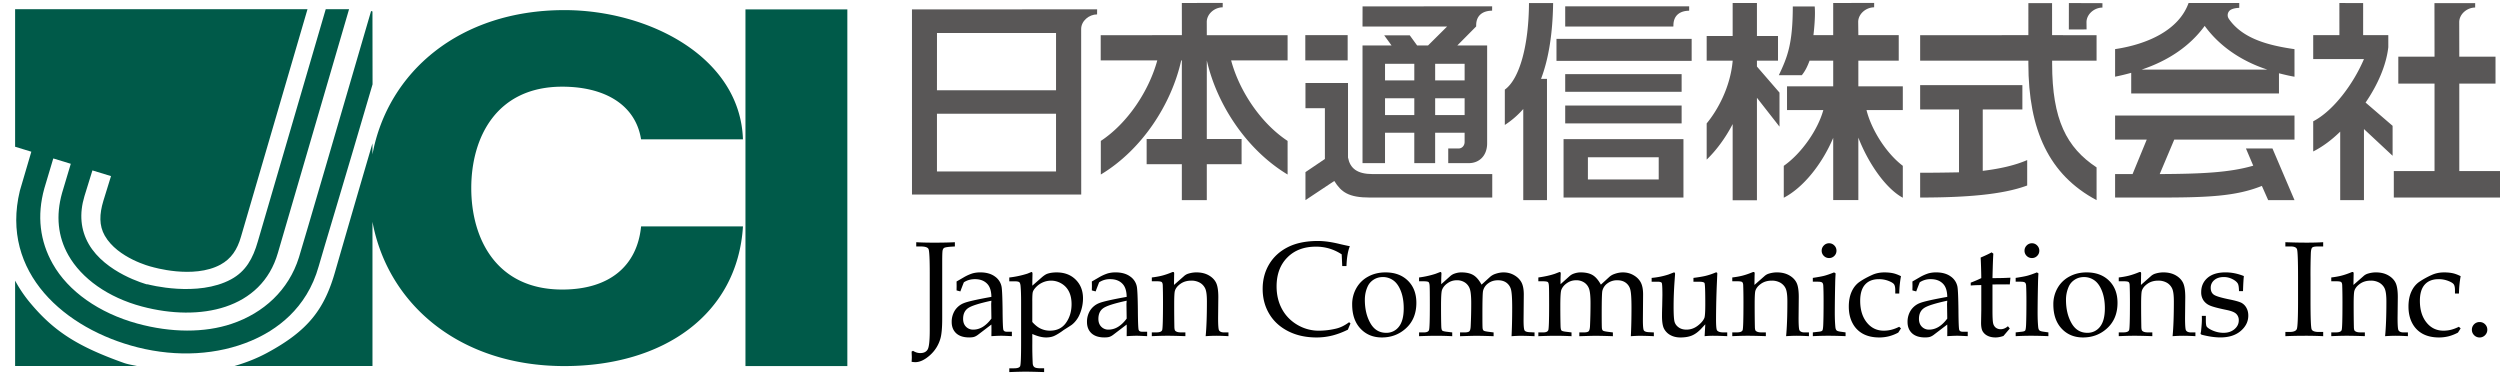
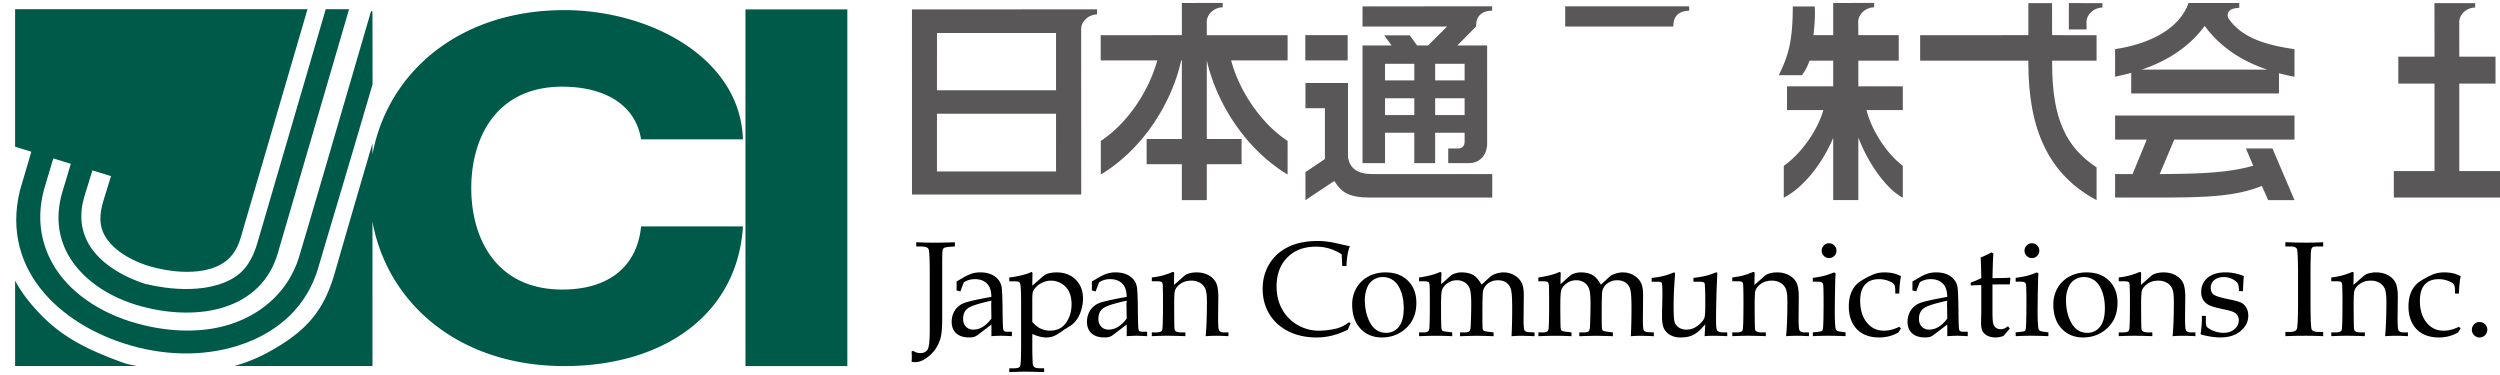
<svg xmlns="http://www.w3.org/2000/svg" height="375" viewBox="-1.202 0 198.907 29.373" width="2500">
  <g fill="#595757">
-     <path d="M120.448.01c-.015 3.325-.732 6.032-1.922 6.889V9.71a7.032 7.032 0 0 0 1.467-1.269v7.25h1.887V6.042h-.472c.62-1.627.928-3.667.961-6.032h-1.921zM123.199 15.483h9.539V10.84h-9.539zm1.937-3.203h5.634v1.765h-5.634zM122.636 2.863h10.755v1.748h-10.755zM123.33 8.167h9.263v1.421h-9.263zM123.33 5.665h9.263V7.07h-9.263zM138.585 4.595h1.676v-1.96h-1.676V.008h-1.932v2.627h-2.067v1.96h2.067v.029c-.188 2.108-1.214 3.936-2.067 4.963v2.88c.733-.703 1.486-1.697 2.067-2.828v6.064h1.932V7.548l1.795 2.296V7.137l-1.795-2.074zM187.01 7.929c.962-1.405 1.646-2.964 1.808-4.404v-.96h-2.002V.012l-1.891-.003.002 2.557h-2.084v1.902h4.038c-.835 1.965-2.417 4.107-4.038 4.952v2.4c.748-.377 1.481-.926 2.148-1.578v5.449h1.89v-5.655l2.279 2.126V9.779zM159.704 8.478h-3.153v4.884c1.276-.155 2.508-.412 3.536-.858v2.022c-1.967.737-4.935.959-8.517.959v-1.971c1.031 0 2.061-.016 3.092-.034V8.478h-3.092V6.541h8.134z" />
    <path d="M165.607 4.593V2.571l-3.54-.006-.001-2.549-1.885.003-.001 2.546-8.61.006v2.022h8.61v.223c0 5.313 1.659 8.872 5.427 10.875v-2.604c-2.383-1.577-3.536-3.799-3.536-8.254v-.24zM106.049 6.37v5.93c.162.855.716 1.319 1.969 1.319h9.508v1.867h-9.735c-1.693 0-2.278-.428-2.833-1.319l-2.294 1.524v-2.228l1.546-1.045V8.375h-1.546V6.37zM102.652 2.565h3.37v2.008h-3.37zM71.357.516l.001 14.73h13.465L84.818 2.08c0-.644.624-1.166 1.267-1.166l.003-.402zm11.462 12.897h-9.474V8.82h9.474zm0-6.46h-9.474l.002-4.559h9.473z" />
    <path d="M166.073.372c-.644 0-1.267.522-1.267 1.167l.006.571-1.411.002.003-2.1 2.671.009zM195.73.018l-.002.351c-.645 0-1.267.521-1.267 1.166l.005 2.744h2.882v2.142h-2.882v6.958h3.239v2.107h-8.449v-2.107h3.24V6.421h-2.882V4.279h2.882L192.49.016zM147.912 0l-.003.352c-.645 0-1.268.521-1.268 1.166l.012 1.048h3.214v2.029h-3.214v2.044h3.538v1.885h-2.889c.375 1.525 1.537 3.41 2.889 4.438v2.537c-1.316-.702-2.718-2.673-3.538-4.781v4.97h-2v-4.951c-.906 2.142-2.429 3.992-3.933 4.763v-2.537c1.42-.993 2.719-2.878 3.146-4.438h-2.888V6.639h3.675V4.595h-1.881c-.171.461-.338.807-.614 1.154h-1.83c.688-1.452 1.106-2.482 1.11-5.467h1.744c.063.756-.05 1.856-.102 2.284h1.572V.008zM133.193.272l-.001.351c-.644 0-1.252.302-1.252 1.167l-.006.087h-8.604V.274zM94.812 1.518c0-.645.624-1.166 1.267-1.166L96.081 0l-3.253.007.004 2.558-6.459.003v2.005h4.502c-.667 2.433-2.36 5.001-4.493 6.407v2.673c3.255-1.953 5.616-5.566 6.397-9.08h.049v6.252h-2.8v2.005h2.8v2.861h1.986V12.83h2.768v-2.005h-2.768l.001-6.252c.797 3.513 3.174 7.126 6.428 9.08V10.98c-2.132-1.405-3.842-3.974-4.493-6.407h4.493V2.568l-6.428.001zM176.152 1.3l-.034-.054a.49.49 0 0 1-.079-.271c0-.191.105-.357.264-.44l.036-.018c.157-.078.434-.122.619-.122l.002-.386-4.033.001c-.767 2.135-3.22 3.273-5.846 3.667V5.87a17.15 17.15 0 0 0 1.282-.308v1.645h11.756V5.599c.406.103.829.205 1.235.274V3.679c-2.201-.312-4.139-.875-5.202-2.379zm-6.962 4.007c2.111-.703 3.847-1.868 5.02-3.479 1.156 1.595 2.893 2.794 4.986 3.479zM116.247 1.785c0-.872.624-1.166 1.268-1.166l.002-.346-10.31.004-.004 1.603h6.73l-1.518 1.508h-.865l-.587-.809h-2.034l.587.809h-2.312v9.359h1.79v-2.419h2.329v2.419h1.659v-2.419h2.345v.739c0 .292-.211.514-.472.514h-.831v1.166h1.644c.815 0 1.451-.583 1.451-1.576V3.388h-2.375l1.502-1.516v-.087zm-4.923 7.138h-2.329V7.586h2.329zm0-2.759h-2.329v-1.32h2.329zm4.004 2.759h-2.345V7.586h2.345zm0-4.079v1.32h-2.345v-1.32zM181.354 8.958h-14.273v1.919h2.517l-1.127 2.742h-1.39v1.867h3.329c4.004 0 6.253-.086 8.349-.926l.501 1.131h2.095l-1.754-4.111h-2.11l.581 1.37c-1.876.548-4.096.651-7.442.668l1.157-2.742h9.568V8.958z" />
  </g>
  <path d="M58.109.516h8.106v28.38h-8.106zM43.528 22.805c-5.23 0-7.235-4.035-7.235-8.07s2.004-8.07 7.235-8.07c3.399 0 5.839 1.447 6.275 4.188h8.106C57.691 4.304 50.413.573 43.702.573c-8.317 0-14.047 4.904-15.27 11.481v-.88a2477.63 2477.63 0 0 0-2.943 10.112c-.858 3.072-2.156 4.793-5.47 6.574-.796.428-1.656.762-2.561 1.029h10.975V17.414c1.223 6.576 6.953 11.48 15.27 11.48 7.889 0 13.771-4.111 14.208-11.115h-8.106c-.306 3.123-2.486 5.026-6.277 5.026zM1.231 23.904A10.74 10.74 0 0 1 0 22.096v6.795h9.706c-.427-.09-.737-.137-1.05-.246-3.627-1.291-5.53-2.479-7.425-4.741z" fill="#005a49" />
  <path d="M28.324.644c-2.375 8.146-5.416 18.558-5.743 19.608-.812 2.6-2.811 4.428-5.354 5.281-2.15.725-4.815.715-7.502-.021-3.045-.834-5.5-2.566-6.732-4.754-1.016-1.799-1.276-3.82-.665-6.009l.71-2.375 1.393.426c-.145.486-.694 2.325-.696 2.327-.508 1.816-.326 3.477.499 4.938 1.05 1.863 3.167 3.375 5.86 4.09 4.615 1.227 9.521.236 10.815-4.268.293-1.025 3.29-11.276 5.661-19.384h-1.856c-1.17 4-5.121 17.498-5.4 18.47-.392 1.373-.964 2.389-2.13 3.02-2.655 1.439-6.537.432-6.691.383l.043.031c-.131-.031-3.356-.918-4.678-3.221-.646-1.129-.761-2.411-.342-3.805l.635-2.054 1.48.453-.61 1.974c-.316 1.051-.348 1.955.113 2.764 1.033 1.807 3.681 2.467 3.707 2.473l.021.004.021.005c.032.01 3.295.996 5.457-.176.851-.465 1.337-1.189 1.63-2.217.272-.949 4.003-13.702 5.293-18.105H0v10.941l1.291.396-.913 3.105c-1.58 6.522 3.599 11.012 9.381 12.463 3.148.791 6.353.605 9.024-.527 1.949-.824 4.416-2.51 5.374-5.934.255-.916 2.15-7.177 4.283-14.469L28.432.682z" fill="#005a49" />
  <path d="M71.328 28.555c.011-.15.017-.277.017-.373l-.017-.441.111-.061c.189.119.381.18.578.18.28 0 .476-.096.588-.287.112-.189.167-.699.167-1.531v-4.527c0-1.156-.033-1.801-.1-1.936-.066-.135-.274-.201-.624-.201h-.351v-.338c.376.023.856.035 1.437.035.644 0 1.19-.012 1.637-.035v.338l-.346.02c-.284.025-.455.057-.512.096-.058.039-.097.104-.118.197-.021.092-.032.391-.032.893v4.52c0 .75-.049 1.287-.147 1.613-.15.516-.429.959-.837 1.322-.408.361-.797.545-1.168.545a2.336 2.336 0 0 1-.283-.029zM77.66 23.949l.017 1.168c-.217.291-.445.51-.686.658-.24.145-.492.219-.755.219a.772.772 0 0 1-.583-.234c-.151-.154-.227-.361-.227-.621 0-.385.131-.67.395-.854.263-.184.881-.381 1.856-.592zm-2.453-.994c.084-.23.176-.471.278-.725.126-.082.261-.145.409-.188a1.74 1.74 0 0 1 .471-.063c.44 0 .78.137 1.018.414.188.221.287.553.293.996-1.14.203-1.867.367-2.18.492a1.511 1.511 0 0 0-.724.584 1.677 1.677 0 0 0-.254.924c0 .373.119.672.357.895.238.219.582.332 1.034.332.167 0 .298-.016.393-.045.095-.031.19-.082.289-.154l1.085-.828c.003.154.005.309.005.459l-.005.467c.331-.021.595-.033.792-.033.157 0 .438.012.838.033v-.354h-.412c-.141 0-.229-.049-.264-.145-.035-.1-.057-.617-.063-1.557-.011-.992-.038-1.615-.079-1.867a1.274 1.274 0 0 0-.535-.826c-.297-.217-.687-.326-1.17-.326-.221 0-.429.029-.623.084a3.456 3.456 0 0 0-.682.309l-.573.332.005.359-.005.35z" />
  <path d="M80.929 23.738c0-.408.016-.658.048-.752.042-.127.139-.264.291-.414a1.665 1.665 0 0 1 1.15-.475c.299 0 .579.078.839.234s.458.369.595.645c.135.275.203.605.203.992 0 .572-.147 1.068-.443 1.484-.296.418-.721.625-1.277.625a1.71 1.71 0 0 1-.729-.158c-.225-.102-.45-.281-.676-.533v-1.648zm.005-1.617l.012-.564c0-.098-.028-.148-.085-.148l-.321.131a7.52 7.52 0 0 1-1.441.307v.303h.412c.201 0 .328.023.383.07s.089.146.103.291c.029.305.043.74.043 1.301v3.232c0 1.119-.025 1.736-.074 1.854-.049.115-.209.174-.481.174H79.1v.301c.529-.021.964-.033 1.307-.033.31 0 .798.012 1.465.033v-.303h-.285c-.25 0-.415-.031-.491-.094-.078-.059-.122-.158-.132-.295a27.44 27.44 0 0 1-.032-1.604v-.737c.2.09.391.158.574.205.182.047.356.072.521.072.21 0 .397-.029.561-.088.163-.059.377-.18.645-.363l.211-.152c.375-.234.589-.371.641-.414.158-.125.301-.281.426-.471.127-.186.234-.428.322-.721.087-.297.132-.596.132-.9 0-.607-.193-1.104-.579-1.488-.386-.385-.891-.578-1.516-.578-.278 0-.52.033-.727.102-.13.041-.289.145-.474.307l-.737.646zM88.422 23.949l.017 1.168c-.217.291-.445.51-.687.658a1.44 1.44 0 0 1-.753.219.773.773 0 0 1-.584-.234c-.15-.154-.226-.361-.226-.621 0-.385.13-.67.394-.854.263-.184.882-.381 1.856-.592zm-2.452-.994c.083-.23.177-.471.278-.725a1.536 1.536 0 0 1 .881-.251c.44 0 .779.137 1.017.414.189.221.288.553.293.996-1.14.203-1.866.367-2.18.492a1.516 1.516 0 0 0-.724.584 1.676 1.676 0 0 0-.253.924c0 .373.118.672.356.895.238.219.582.332 1.033.332.168 0 .299-.016.394-.045.094-.031.19-.082.288-.154l1.085-.828c.004.154.006.309.006.459l-.006.467c.331-.021.595-.033.792-.033.158 0 .438.012.838.033v-.354h-.411c-.141 0-.229-.049-.264-.145-.035-.1-.056-.617-.063-1.557-.01-.992-.037-1.615-.079-1.867a1.27 1.27 0 0 0-.533-.826c-.297-.217-.687-.326-1.171-.326-.221 0-.428.029-.624.084a3.477 3.477 0 0 0-.681.309l-.574.332.006.359-.006.35zM92.203 22.439l.795-.699a.911.911 0 0 1 .299-.184c.231-.076.462-.115.693-.115.375 0 .7.076.973.229.273.154.47.352.589.594s.179.623.179 1.141l-.017 1.654c0 .57.024.898.072.988.065.109.192.168.38.168h.371v.301a17.58 17.58 0 0 0-.963-.033c-.266 0-.548.012-.851.033.067-.684.1-1.605.1-2.77 0-.467-.041-.799-.123-.996a1.03 1.03 0 0 0-.417-.477 1.339 1.339 0 0 0-.703-.176c-.341 0-.63.086-.868.258s-.384.361-.439.568c-.036.135-.053.492-.053 1.07 0 .645.004 1.238.015 1.789.004.164.029.268.074.309.086.082.231.123.43.123h.372v.301c-.59-.021-1.06-.033-1.409-.033-.37 0-.791.012-1.263.033v-.301h.375c.257 0 .407-.063.45-.184s.066-.848.066-2.182c0-.6-.007-1.068-.02-1.406-.008-.113-.035-.191-.084-.232s-.186-.063-.411-.063h-.375v-.303c.299-.035.569-.082.807-.143.237-.061.504-.15.8-.273a.221.221 0 0 1 .089-.021c.055 0 .083.041.083.123l-.005.199zM105.59 20.938l-.043-.932a3.703 3.703 0 0 0-.979-.461 3.732 3.732 0 0 0-1.071-.152c-.947 0-1.706.285-2.275.861-.57.574-.855 1.34-.855 2.303 0 .676.145 1.277.434 1.807.287.527.698.945 1.229 1.256a3.332 3.332 0 0 0 1.683.459c.469 0 .932-.055 1.391-.166.344-.08.688-.25 1.033-.51l.11.104a8.557 8.557 0 0 0-.205.488c-.409.205-.82.361-1.234.467a5.138 5.138 0 0 1-1.253.156c-.859 0-1.615-.166-2.269-.5-.651-.332-1.153-.791-1.502-1.377-.351-.586-.525-1.246-.525-1.986 0-.738.176-1.398.529-1.982.354-.582.853-1.031 1.497-1.352s1.438-.48 2.378-.48c.492 0 1.07.08 1.731.242.328.078.597.135.802.174-.154.375-.245.9-.269 1.582h-.337zM107.603 22.584c.103-.236.265-.422.482-.563.219-.141.465-.209.737-.209a1.4 1.4 0 0 1 .831.264c.249.178.448.459.6.848.152.387.229.846.229 1.375 0 .654-.129 1.143-.386 1.465a1.23 1.23 0 0 1-1.01.484c-.549 0-.969-.258-1.259-.771-.292-.514-.438-1.131-.438-1.852 0-.375.071-.723.214-1.041zm-.565 3.326c.439.471 1.009.707 1.707.707.724 0 1.348-.23 1.87-.688.583-.508.873-1.199.873-2.064 0-.736-.223-1.322-.67-1.762-.448-.441-1.042-.662-1.786-.662-.512 0-.972.111-1.375.332a2.343 2.343 0 0 0-.94.914 2.58 2.58 0 0 0-.336 1.307c0 .809.219 1.447.657 1.916zM113.467 22.379l.703-.629c.112-.1.23-.172.356-.213.182-.064.361-.096.539-.096.396 0 .714.072.952.213.24.141.459.396.658.762l.679-.619a1.22 1.22 0 0 1 .425-.24c.223-.076.437-.115.643-.115.314 0 .601.074.856.223.256.146.446.338.572.57.123.234.185.555.185.957l-.017 2.055c0 .459.027.73.081.813.052.082.188.129.406.139l.386.018v.301l-.25-.012a28.49 28.49 0 0 0-.814-.021c-.219 0-.476.012-.766.033.033-.646.051-1.404.051-2.27 0-.734-.032-1.215-.095-1.443a.969.969 0 0 0-.362-.543c-.179-.131-.401-.195-.673-.195-.306 0-.565.082-.782.246a1.027 1.027 0 0 0-.404.592c-.036.146-.053.77-.053 1.871 0 .648.004 1.018.015 1.107.012.092.039.154.085.191.048.037.196.07.446.1l.345.043v.301a44.834 44.834 0 0 0-1.347-.033c-.227 0-.669.012-1.324.033v-.301h.342c.206 0 .339-.031.4-.092.061-.059.098-.199.106-.42.028-.574.042-1.174.042-1.799 0-.557-.038-.941-.113-1.154a.995.995 0 0 0-.382-.502 1.133 1.133 0 0 0-.646-.184c-.269 0-.514.074-.732.227-.221.15-.371.332-.451.545-.053.148-.078.566-.078 1.254 0 .752.006 1.307.02 1.66.007.166.033.271.076.316.045.045.192.08.441.105l.353.043v.301a25.191 25.191 0 0 0-1.22-.033c-.436 0-.907.012-1.418.033v-.301h.39c.223 0 .356-.063.4-.184.045-.121.067-.777.067-1.971 0-.875-.005-1.395-.016-1.553-.01-.156-.04-.256-.088-.297s-.192-.063-.436-.063h-.318v-.303a7.24 7.24 0 0 0 1.309-.291l.379-.146c.063 0 .094.041.094.129l-.008.191c-.009.196-.012.411-.009.651zM122.96 22.379l.701-.629c.112-.1.231-.172.357-.213.181-.064.362-.096.54-.096.395 0 .712.072.951.213.238.141.458.396.659.762l.677-.619c.115-.102.257-.184.427-.24.22-.076.434-.115.642-.115.315 0 .601.074.855.223.257.146.447.338.571.57.125.234.187.555.187.957l-.016 2.055c0 .459.025.73.078.813.054.082.189.129.408.139l.386.018v.301l-.249-.012a28.837 28.837 0 0 0-.816-.021c-.219 0-.475.012-.766.033.034-.646.052-1.404.052-2.27 0-.734-.032-1.215-.096-1.443a.955.955 0 0 0-.363-.543c-.178-.131-.401-.195-.671-.195a1.26 1.26 0 0 0-.783.246 1.023 1.023 0 0 0-.404.592c-.035.146-.053.77-.053 1.871 0 .648.006 1.018.016 1.107.01.092.039.154.084.191.047.037.195.07.446.1l.344.043v.301a44.764 44.764 0 0 0-1.344-.033c-.229 0-.671.012-1.327.033v-.301h.345c.204 0 .337-.031.397-.092.062-.059.098-.199.109-.42.026-.574.04-1.174.04-1.799 0-.557-.038-.941-.113-1.154a.988.988 0 0 0-.381-.502 1.136 1.136 0 0 0-.646-.184c-.271 0-.515.074-.734.227-.22.15-.369.332-.45.545-.052.148-.078.566-.078 1.254 0 .752.008 1.307.02 1.66.008.166.033.271.078.316.044.045.19.08.44.105l.353.043v.301a25.265 25.265 0 0 0-1.221-.033c-.436 0-.907.012-1.418.033v-.301h.391c.223 0 .354-.063.401-.184.043-.121.065-.777.065-1.971 0-.875-.005-1.395-.017-1.553-.009-.156-.038-.256-.086-.297s-.193-.063-.436-.063h-.319v-.303c.508-.07.944-.168 1.311-.291l.378-.146c.062 0 .093.041.093.129l-.008.191a9.74 9.74 0 0 0-.007.651zM134.422 26.516l.053-.945-.312.336c-.243.262-.487.443-.739.551-.25.107-.559.16-.926.16-.316 0-.588-.068-.816-.197a1.23 1.23 0 0 1-.496-.514c-.103-.207-.154-.541-.154-.992 0-.234.006-.51.016-.82l.016-.84c0-.582-.018-.908-.05-.973-.033-.066-.146-.1-.336-.1h-.471v-.303a5.984 5.984 0 0 0 1.333-.268l.441-.17c.061 0 .09.045.09.133l-.038.531c-.053.74-.079 1.424-.079 2.061 0 .635.026 1.039.079 1.217.053.174.163.32.331.438s.372.174.613.174c.325 0 .623-.102.896-.311.271-.207.449-.416.533-.627.045-.121.069-.486.069-1.096 0-1.025-.02-1.58-.06-1.67-.034-.074-.19-.109-.469-.109h-.413v-.303c.359-.045.665-.094.916-.15.252-.059.52-.143.798-.26a.238.238 0 0 1 .095-.027c.059 0 .089.033.089.102l-.021.484a71.95 71.95 0 0 0-.079 3.15c0 .508.026.801.079.873.078.107.246.164.503.164h.309v.301a24.164 24.164 0 0 0-1.114-.033 6.82 6.82 0 0 0-.686.033zM138.386 22.439l.795-.699a.905.905 0 0 1 .3-.184c.23-.076.462-.115.693-.115.375 0 .699.076.973.229.273.154.471.352.589.594.12.242.177.623.177 1.141l-.015 1.654c0 .57.023.898.071.988.066.109.193.168.382.168h.371v.301a17.679 17.679 0 0 0-.964-.033c-.267 0-.549.012-.853.033.068-.684.101-1.605.101-2.77 0-.467-.041-.799-.123-.996s-.221-.354-.416-.477a1.341 1.341 0 0 0-.703-.176c-.341 0-.631.086-.867.258-.237.172-.385.361-.441.568-.034.135-.052.492-.052 1.07 0 .645.005 1.238.017 1.789.003.164.027.268.071.309.088.082.231.123.431.123h.371v.301a42.372 42.372 0 0 0-1.408-.033c-.369 0-.792.012-1.263.033v-.301h.374c.258 0 .408-.063.451-.184s.065-.848.065-2.182c0-.6-.007-1.068-.021-1.406-.006-.113-.034-.191-.083-.232-.047-.041-.185-.063-.412-.063h-.374v-.303c.301-.035.569-.082.807-.143s.505-.15.801-.273a.225.225 0 0 1 .089-.021c.055 0 .085.041.085.123l-.008.199zM144.326 19.123c.161 0 .3.059.415.176a.57.57 0 0 1 .172.416c0 .16-.058.301-.172.414a.565.565 0 0 1-.415.17.566.566 0 0 1-.417-.17.567.567 0 0 1-.173-.414c0-.162.059-.301.173-.416a.564.564 0 0 1 .417-.176zm.396 2.318l.124.08c-.02.262-.032.547-.037.861a117.92 117.92 0 0 0-.03 2.252c0 .453.016.84.047 1.16.013.125.046.213.097.262.05.049.174.086.365.109l.349.049v.301a33.402 33.402 0 0 0-1.375-.033c-.405 0-.815.012-1.23.033v-.301l.442-.049c.171-.014.275-.047.314-.098.04-.049.065-.217.075-.506.018-.441.025-1.053.025-1.83 0-.541-.008-.959-.025-1.252-.007-.109-.037-.186-.09-.23-.054-.045-.172-.068-.355-.068h-.387v-.303c.42-.063.729-.119.927-.172s.451-.14.764-.265zM149.902 25.768l.143.127-.216.336a3.331 3.331 0 0 1-.734.291 3.14 3.14 0 0 1-.769.096c-.514 0-.949-.098-1.309-.293a2.017 2.017 0 0 1-.829-.852c-.196-.371-.294-.811-.294-1.32 0-.449.075-.842.226-1.178.149-.332.36-.594.632-.783.27-.188.607-.373 1.015-.557.284-.127.604-.193.956-.193.27 0 .502.023.695.066.194.043.401.121.627.234-.085.459-.129.92-.136 1.381h-.318v-.262c0-.223-.033-.379-.098-.473-.065-.092-.214-.182-.446-.273a2.092 2.092 0 0 0-.761-.135c-.476 0-.842.145-1.099.432-.258.289-.387.719-.387 1.293 0 .738.189 1.328.567 1.771.341.4.777.602 1.312.602.211 0 .416-.025.619-.078s.405-.131.604-.232zM153.71 23.949l.018 1.168c-.218.291-.445.51-.687.658-.24.145-.492.219-.755.219a.774.774 0 0 1-.583-.234c-.151-.154-.227-.361-.227-.621 0-.385.131-.67.396-.854.262-.184.881-.381 1.855-.592zm-2.453-.994c.085-.23.178-.471.279-.725a1.536 1.536 0 0 1 .88-.251c.44 0 .779.137 1.017.414.19.221.288.553.295.996-1.141.203-1.866.367-2.18.492a1.511 1.511 0 0 0-.724.584 1.67 1.67 0 0 0-.256.924c0 .373.119.672.358.895.237.219.582.332 1.031.332.17 0 .3-.016.394-.045.096-.031.192-.082.29-.154l1.086-.828c.002.154.004.309.004.459l-.004.467c.331-.021.596-.033.79-.033.159 0 .439.012.84.033v-.354h-.412c-.141 0-.229-.049-.264-.145-.035-.1-.057-.617-.063-1.557-.012-.992-.037-1.615-.078-1.867a1.283 1.283 0 0 0-.536-.826c-.297-.217-.688-.326-1.17-.326-.222 0-.429.029-.623.084a3.456 3.456 0 0 0-.682.309l-.574.332.006.359-.006.35zM157.325 22.4v2.057c0 .533.017.875.052 1.027a.61.61 0 0 0 .208.352.628.628 0 0 0 .399.125c.099 0 .195-.02.289-.059.095-.039.188-.098.281-.178l.148.182-.504.592c-.112.039-.22.068-.324.088s-.203.031-.301.031c-.257 0-.474-.047-.65-.139a.905.905 0 0 1-.386-.361c-.08-.148-.119-.373-.119-.674l.017-1.006v-1.986c-.271 0-.552.01-.84.033v-.227c.304-.115.583-.236.84-.361a41.578 41.578 0 0 0-.05-1.635c.402-.172.694-.311.871-.414l.138.104c-.021.273-.045.924-.069 1.945.417 0 .757-.004 1.019-.016l.41-.018-.051.537-.21-.006-.987.006h-.181zM160.465 19.123a.56.56 0 0 1 .414.176.57.57 0 0 1 .172.416c0 .16-.058.301-.172.414a.562.562 0 0 1-.414.17.57.57 0 0 1-.418-.17.566.566 0 0 1-.172-.414.57.57 0 0 1 .172-.416.568.568 0 0 1 .418-.176zm.394 2.318l.124.08c-.02.262-.032.547-.037.861a117.92 117.92 0 0 0-.03 2.252c0 .453.016.84.047 1.16.013.125.046.213.098.262.05.049.172.086.367.109l.346.049v.301a33.356 33.356 0 0 0-1.374-.033c-.407 0-.817.012-1.229.033v-.301l.441-.049c.171-.014.275-.047.314-.098.039-.049.064-.217.075-.506.017-.441.025-1.053.025-1.83 0-.541-.009-.959-.025-1.252-.008-.109-.037-.186-.09-.23-.054-.045-.173-.068-.356-.068h-.385v-.303c.418-.063.727-.119.926-.172.196-.052.453-.14.763-.265zM163.388 22.584c.103-.236.265-.422.483-.563s.464-.209.736-.209c.307 0 .583.088.832.264.248.178.447.459.599.848.152.387.229.846.229 1.375 0 .654-.13 1.143-.385 1.465a1.234 1.234 0 0 1-1.011.484c-.548 0-.968-.258-1.259-.771-.292-.514-.438-1.131-.438-1.852a2.56 2.56 0 0 1 .214-1.041zm-.563 3.326c.438.471 1.007.707 1.704.707.726 0 1.35-.23 1.871-.688.582-.508.873-1.199.873-2.064 0-.736-.223-1.322-.669-1.762-.448-.441-1.043-.662-1.787-.662-.513 0-.97.111-1.375.332a2.35 2.35 0 0 0-.94.914 2.578 2.578 0 0 0-.334 1.307c0 .809.219 1.447.657 1.916zM169.137 22.439l.792-.699a.926.926 0 0 1 .3-.184c.231-.076.463-.115.694-.115.375 0 .699.076.974.229.271.154.468.352.587.594.12.242.18.623.18 1.141l-.017 1.654c0 .57.023.898.071.988.065.109.191.168.381.168h.372v.301a17.681 17.681 0 0 0-.967-.033c-.263 0-.546.012-.849.033.067-.684.101-1.605.101-2.77 0-.467-.041-.799-.125-.996a1.026 1.026 0 0 0-.415-.477 1.342 1.342 0 0 0-.704-.176c-.341 0-.63.086-.866.258-.238.172-.385.361-.441.568-.034.135-.053.492-.053 1.07 0 .645.006 1.238.017 1.789.003.164.028.268.073.309.087.082.23.123.428.123h.373v.301c-.59-.021-1.06-.033-1.409-.033-.369 0-.79.012-1.262.033v-.301h.375c.257 0 .406-.063.451-.184.043-.121.064-.848.064-2.182 0-.6-.008-1.068-.021-1.406-.006-.113-.033-.191-.082-.232-.05-.041-.187-.063-.412-.063h-.375v-.303c.3-.035.569-.082.807-.143.236-.061.504-.15.801-.273a.22.22 0 0 1 .088-.021c.057 0 .085.041.085.123l-.006.199zM174.301 24.902v.344c0 .275.024.447.073.514.089.113.266.223.527.33.262.104.532.158.81.158.356 0 .647-.1.872-.293.227-.195.338-.428.338-.697a.686.686 0 0 0-.198-.514c-.13-.131-.383-.234-.754-.311-.691-.141-1.149-.262-1.37-.367a1.14 1.14 0 0 1-.501-.422 1.146 1.146 0 0 1-.166-.635c0-.465.168-.84.504-1.133.337-.289.813-.436 1.43-.436.489 0 .975.098 1.46.293-.027.238-.051.641-.068 1.201h-.319c-.006-.309-.039-.512-.099-.611-.079-.131-.225-.248-.437-.354a1.492 1.492 0 0 0-.675-.158c-.315 0-.568.082-.757.244a.77.77 0 0 0-.282.609c0 .236.072.414.224.533.149.123.563.25 1.241.389.502.1.831.197.993.283a.98.98 0 0 1 .385.398c.099.178.146.381.146.613 0 .471-.201.877-.604 1.221-.401.342-.939.514-1.611.514-.429 0-.908-.068-1.441-.201-.094-.025-.14-.061-.14-.109l.016-.074c.015-.053.028-.145.038-.279.035-.342.051-.605.051-.797l-.005-.254h.319zM180.628 26.18h.329c.325 0 .518-.078.584-.236.063-.158.096-.91.096-2.26v-1.779c0-1.398-.028-2.17-.085-2.313-.056-.143-.222-.215-.5-.215h-.424v-.338c.582.023 1.155.035 1.722.035.473 0 .901-.012 1.286-.035v.338h-.404c-.248 0-.404.027-.468.09-.062.057-.1.207-.11.447a48.41 48.41 0 0 0-.025 2v1.811c0 1.359.03 2.111.09 2.248.059.137.248.207.571.207h.347v.336a28.903 28.903 0 0 0-1.406-.033c-.593 0-1.126.012-1.602.033v-.336zM186.044 22.439l.796-.699a.911.911 0 0 1 .299-.184c.23-.076.462-.115.694-.115.374 0 .699.076.972.229.273.154.471.352.59.594s.179.623.179 1.141l-.018 1.654c0 .57.023.898.073.988.064.109.19.168.381.168h.369v.301a17.55 17.55 0 0 0-.964-.033c-.265 0-.548.012-.852.033.068-.684.103-1.605.103-2.77 0-.467-.043-.799-.125-.996s-.222-.354-.416-.477a1.339 1.339 0 0 0-.703-.176c-.341 0-.63.086-.867.258s-.385.361-.439.568c-.036.135-.054.492-.054 1.07 0 .645.005 1.238.017 1.789.003.164.026.268.071.309.088.082.231.123.431.123h.372v.301a42.54 42.54 0 0 0-1.409-.033c-.37 0-.791.012-1.263.033v-.301h.376c.256 0 .406-.063.449-.184.045-.121.065-.848.065-2.182 0-.6-.007-1.068-.021-1.406-.007-.113-.034-.191-.084-.232-.048-.041-.185-.063-.41-.063h-.376v-.303c.302-.035.569-.082.807-.143s.504-.15.801-.273a.218.218 0 0 1 .09-.021c.054 0 .083.041.083.123l-.004.199zM194.432 25.768l.142.127-.214.336a3.383 3.383 0 0 1-.733.291 3.168 3.168 0 0 1-.771.096c-.514 0-.948-.098-1.308-.293-.357-.197-.635-.48-.83-.852s-.294-.811-.294-1.32c0-.449.075-.842.227-1.178.149-.332.36-.594.631-.783a6.52 6.52 0 0 1 1.013-.557c.287-.127.606-.193.959-.193.27 0 .501.023.695.066s.402.121.625.234c-.082.459-.127.92-.134 1.381h-.318v-.262c0-.223-.033-.379-.099-.473-.065-.092-.213-.182-.446-.273a2.079 2.079 0 0 0-.76-.135c-.477 0-.843.145-1.1.432-.257.289-.386.719-.386 1.293 0 .738.188 1.328.566 1.771.341.4.777.602 1.313.602.21 0 .416-.025.619-.078.202-.053.403-.131.603-.232zM196.084 25.391c.168 0 .312.059.432.176.119.119.18.266.18.436s-.061.313-.18.434a.595.595 0 0 1-.432.182.601.601 0 0 1-.437-.182c-.119-.121-.179-.264-.179-.434s.06-.316.179-.436a.6.6 0 0 1 .437-.176z" />
</svg>